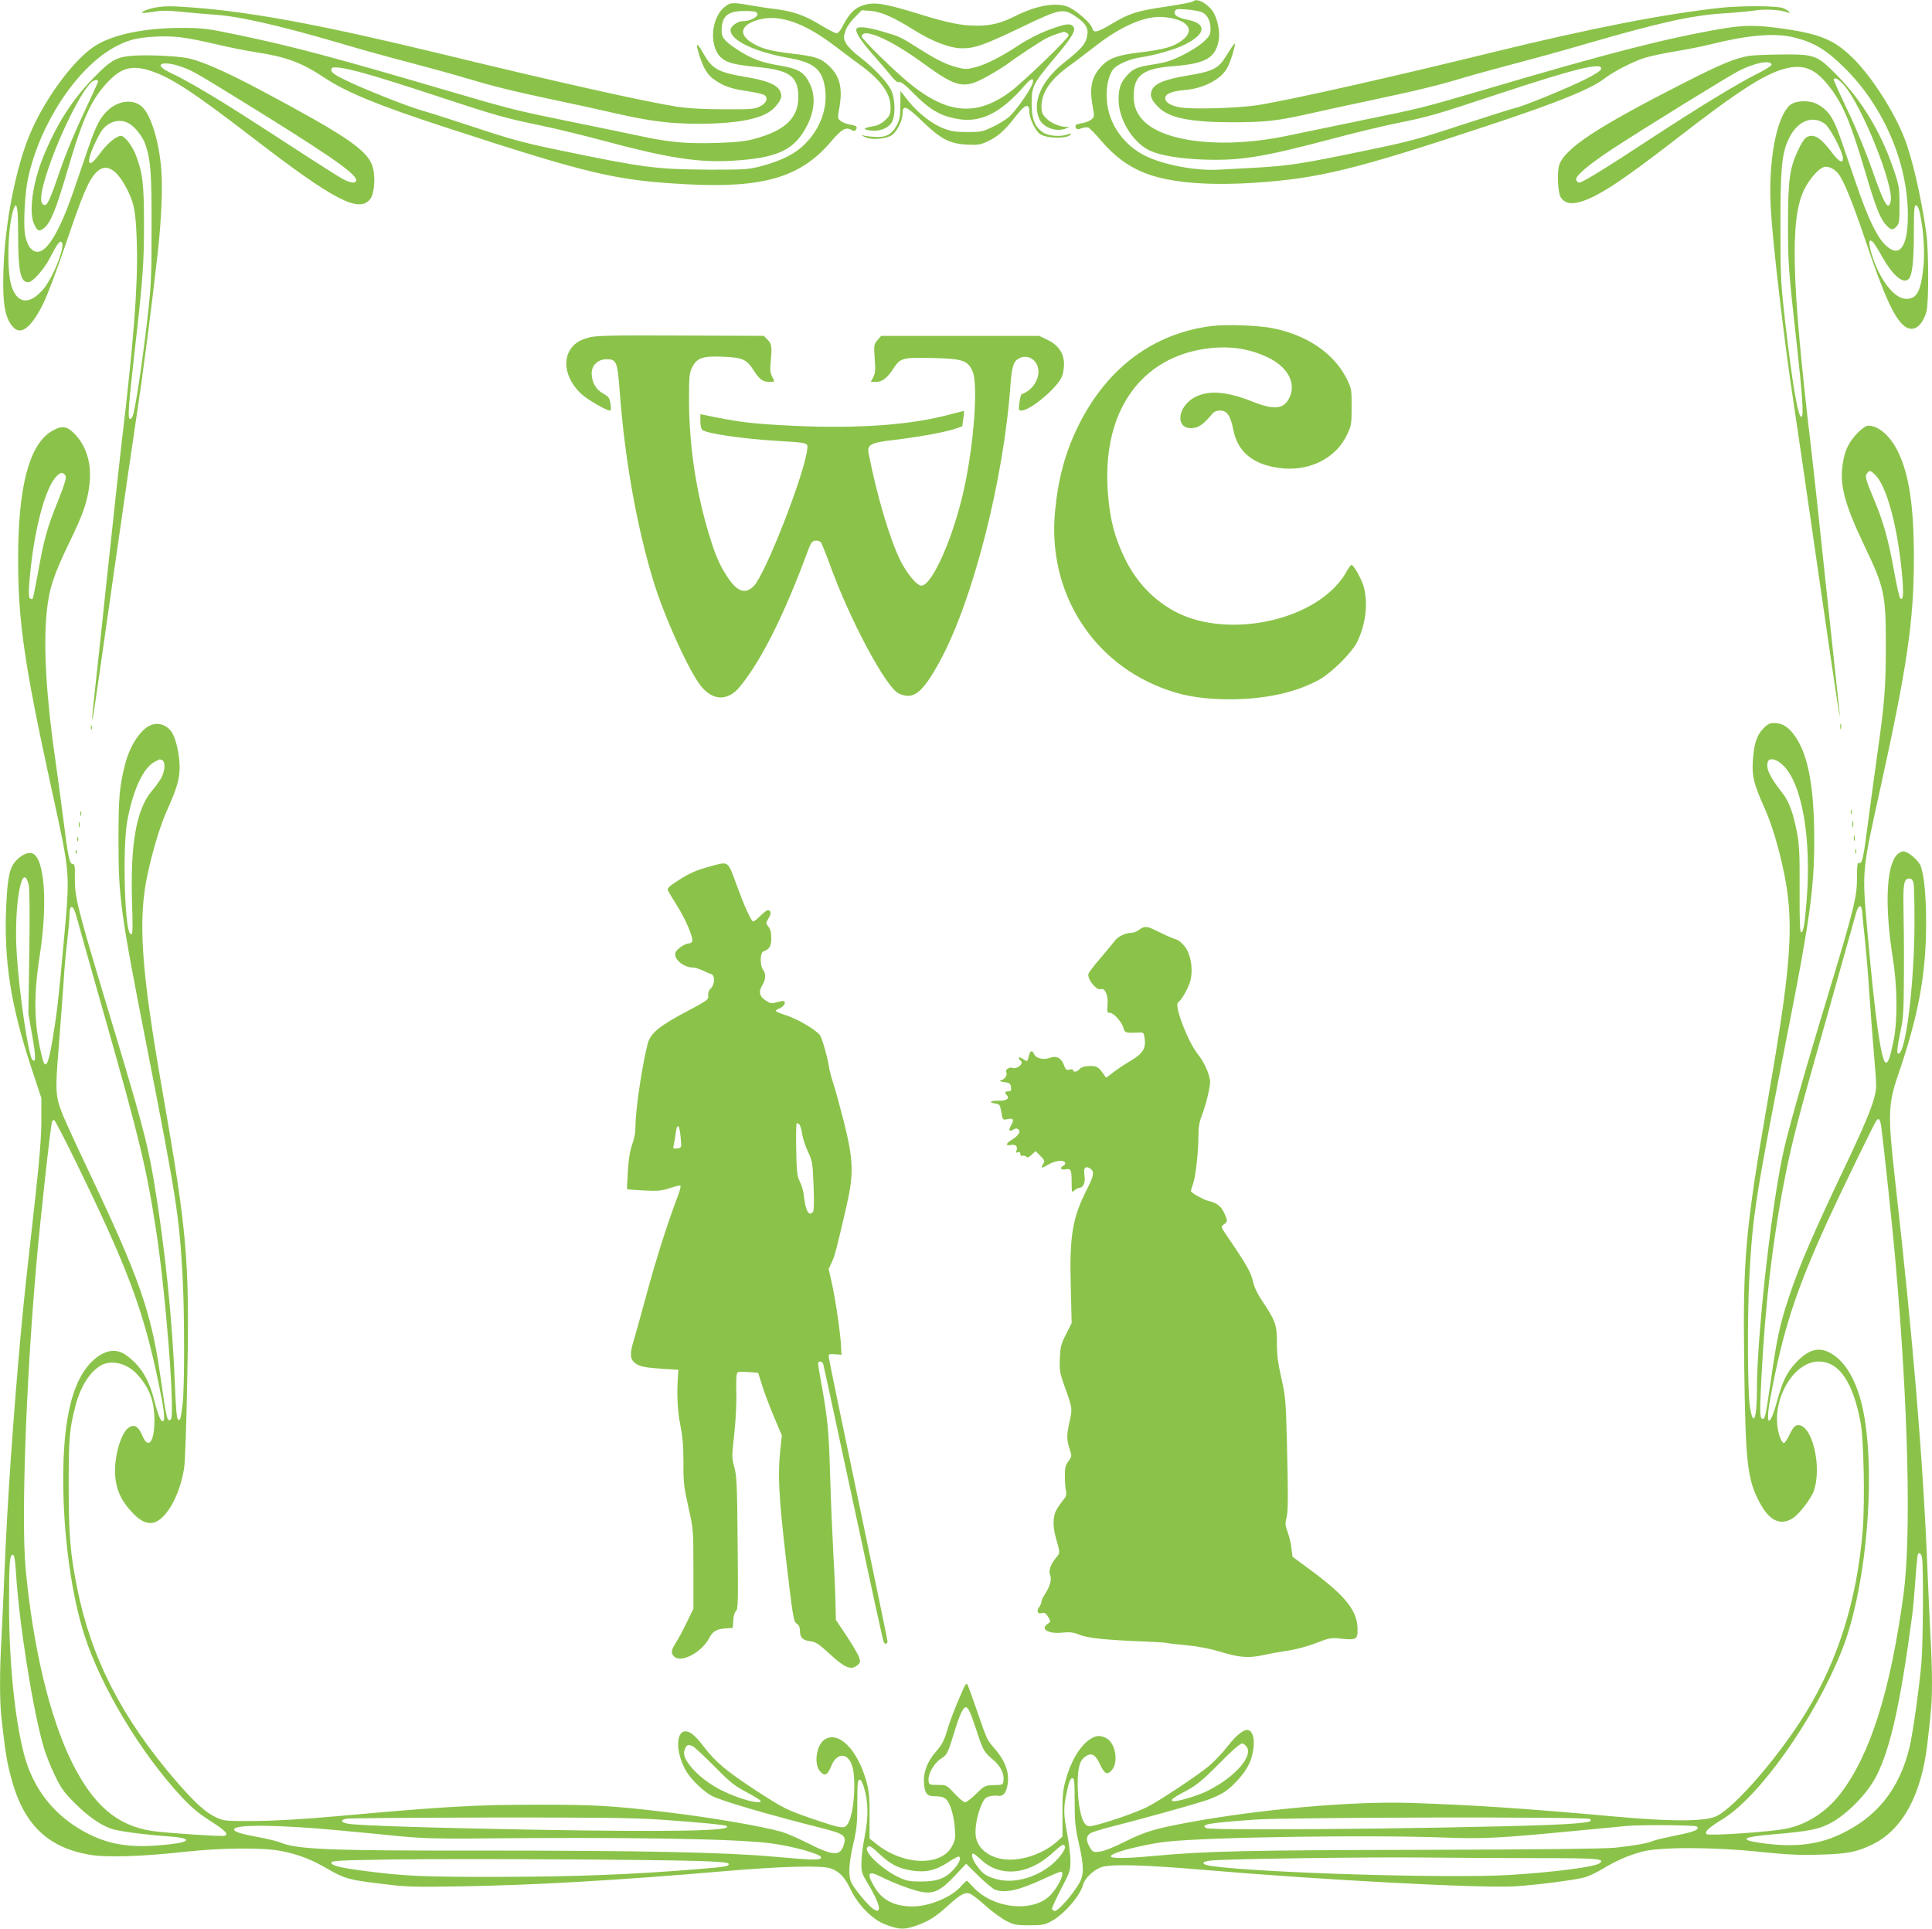
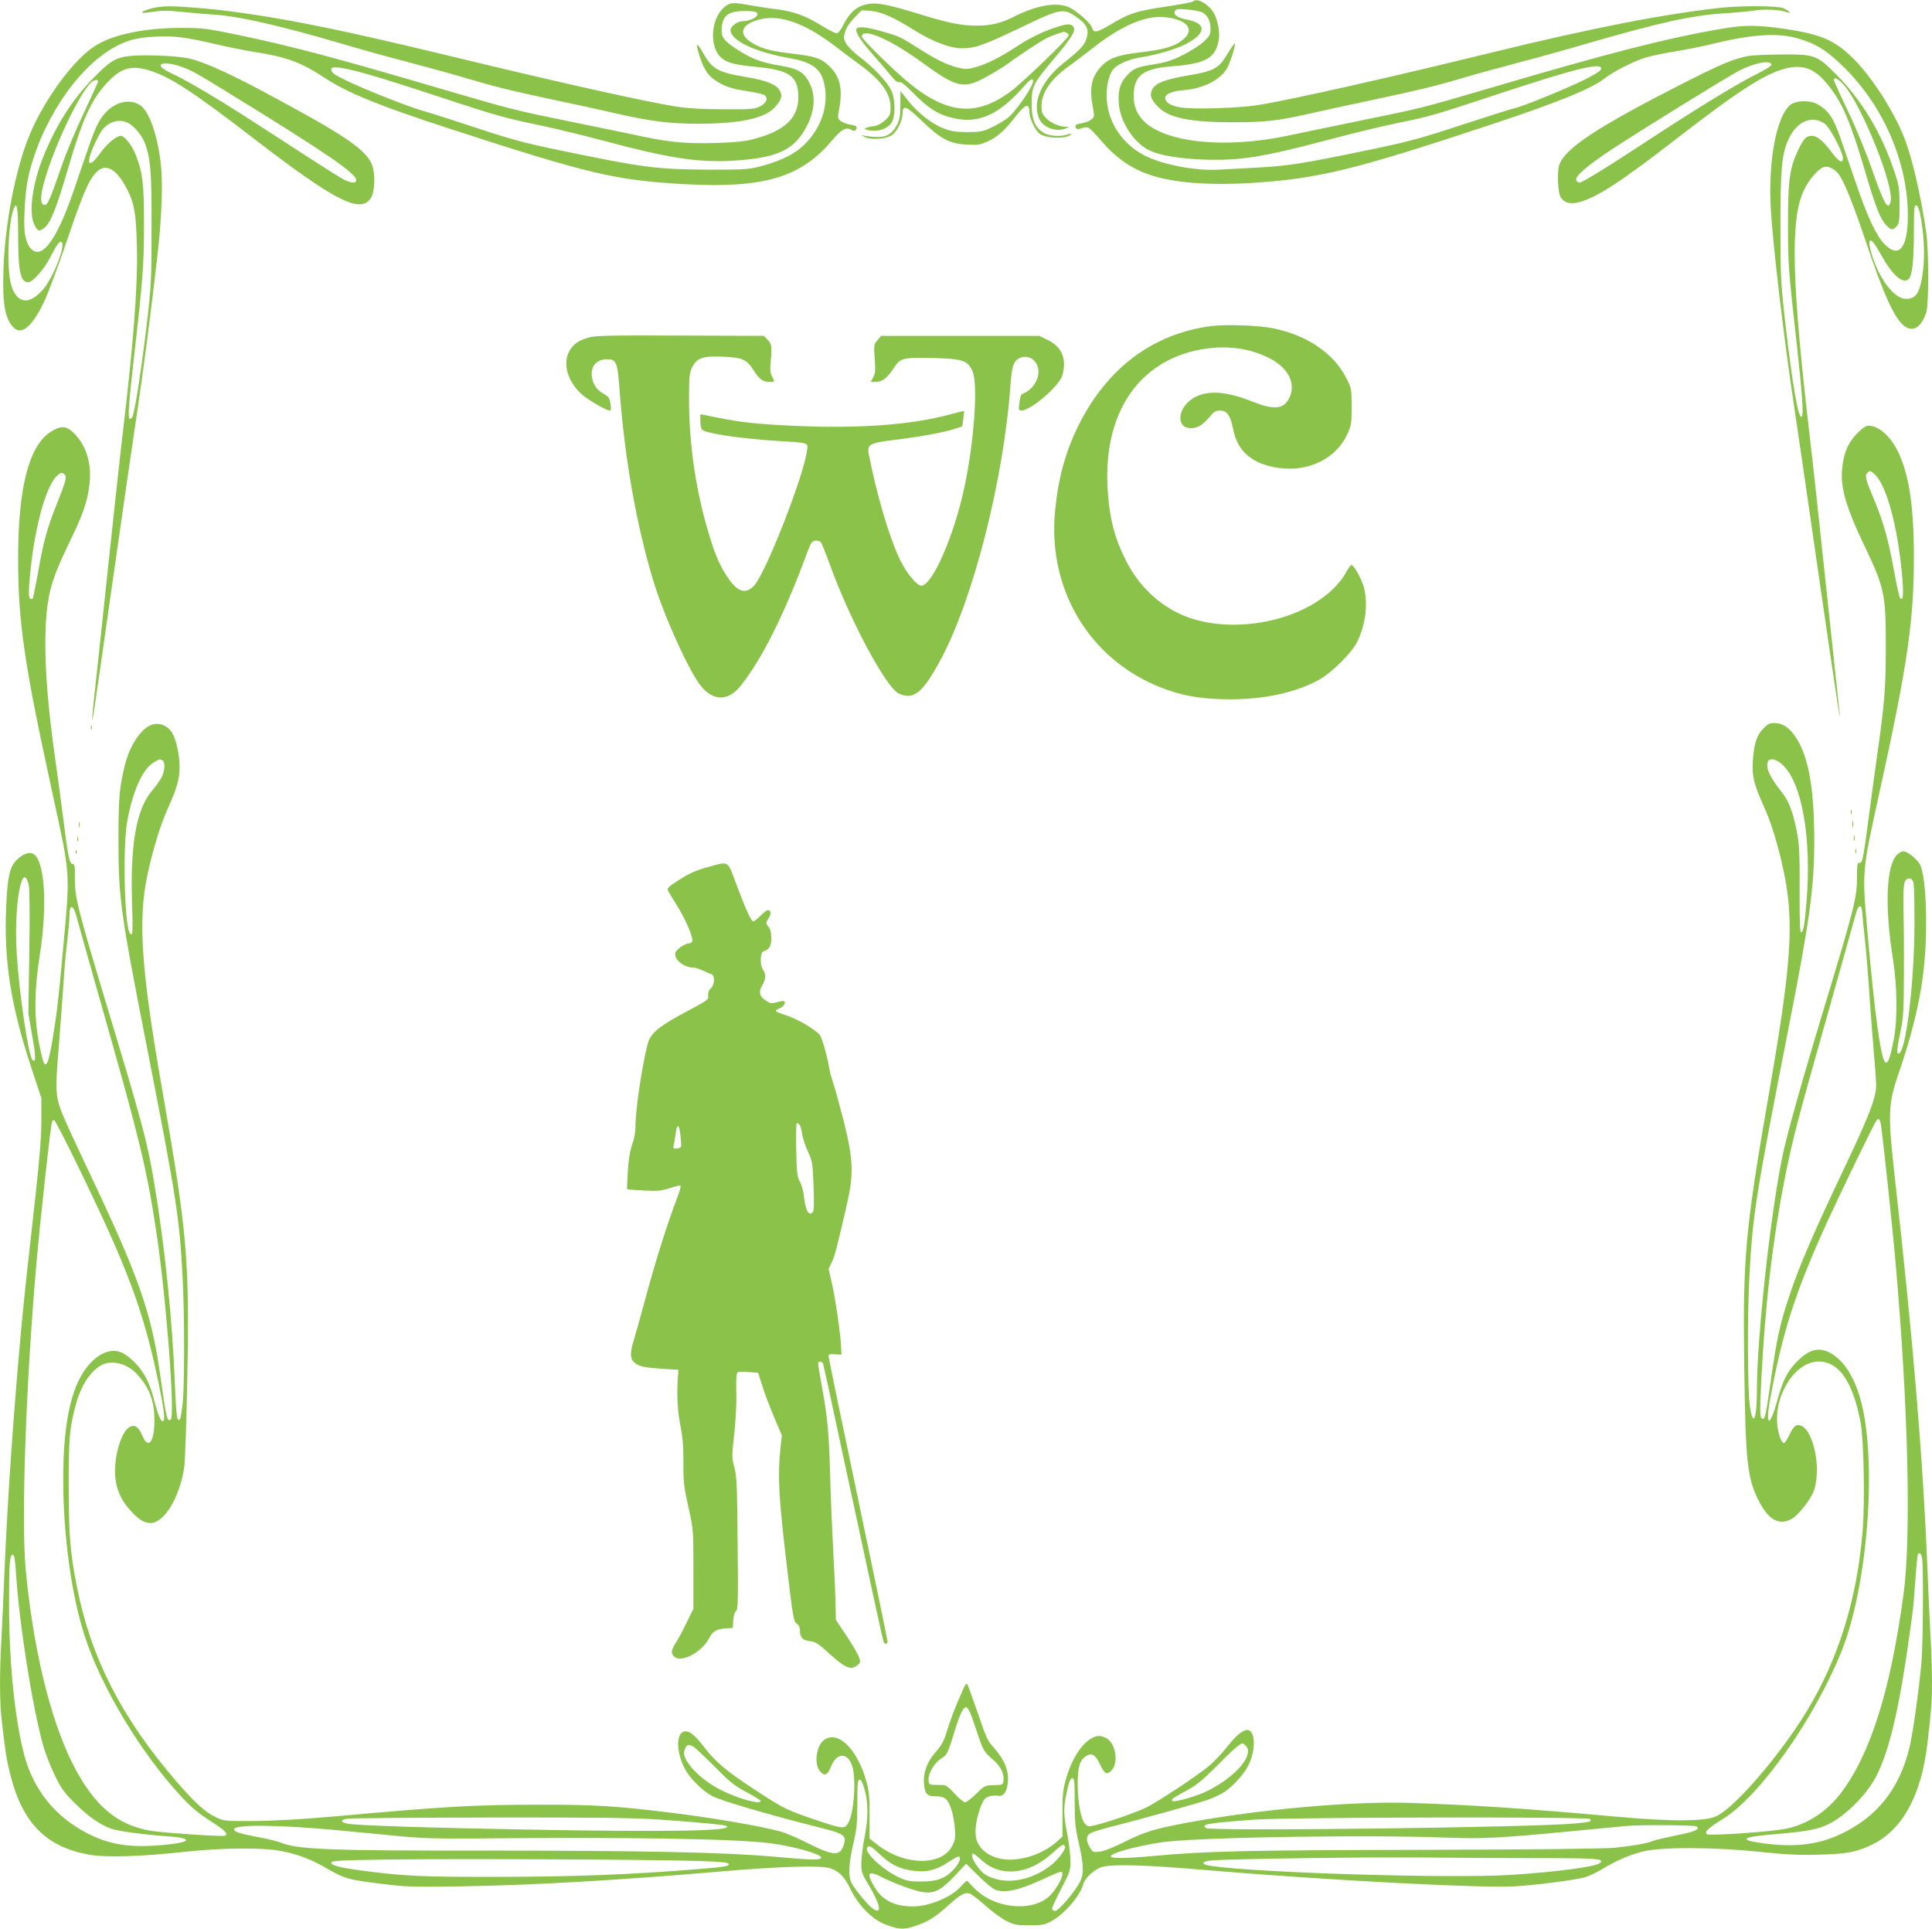
<svg xmlns="http://www.w3.org/2000/svg" version="1.0" width="1280pt" height="1278pt" viewBox="0 0 1280 1278" preserveAspectRatio="xMidYMid meet">
  <g transform="translate(0,1278) scale(0.1,-0.1)" fill="#8bc34a" stroke="none">
    <path d="M7905 12771 c-6 -6 -87 -21 -181 -35 -192 -28 -244 -45 -362 -116 -94 -56 -117 -61 -126 -26 -8 31 -94 108 -152 137 -78 37 -212 16 -359 -58 -90 -46 -159 -63 -252 -63 -104 0 -190 17 -393 80 -188 58 -268 74 -324 64 -79 -13 -124 -51 -172 -145 -15 -31 -31 -49 -42 -49 -10 0 -58 25 -107 55 -102 63 -180 90 -298 105 -45 5 -120 17 -167 25 -118 21 -134 20 -174 -15 -89 -78 -97 -265 -16 -334 41 -34 86 -45 246 -61 193 -19 253 -57 262 -168 13 -158 -74 -250 -294 -308 -59 -16 -122 -22 -249 -26 -189 -6 -306 4 -485 42 -63 14 -270 56 -460 95 -388 79 -411 85 -855 215 -742 218 -1000 286 -1360 362 -217 45 -239 48 -385 48 -233 0 -436 -40 -557 -111 -141 -81 -340 -346 -443 -588 -94 -221 -167 -590 -177 -901 -8 -229 10 -328 68 -386 51 -51 121 6 198 165 27 56 94 234 149 396 108 319 148 414 198 466 63 68 136 28 207 -112 48 -95 58 -155 64 -374 7 -266 -23 -654 -102 -1310 -13 -113 -56 -506 -95 -875 -39 -368 -77 -726 -85 -795 -8 -69 -14 -136 -14 -150 1 -32 5 -4 139 935 61 429 131 911 155 1070 40 263 99 713 140 1080 24 215 33 420 24 547 -14 192 -72 378 -134 426 -58 46 -149 35 -216 -25 -55 -50 -80 -97 -134 -253 -25 -74 -71 -206 -100 -292 -117 -339 -220 -466 -292 -360 -12 18 -25 58 -29 90 -9 75 2 270 21 357 76 357 314 723 562 866 90 52 158 70 280 76 128 7 201 -3 413 -52 80 -19 192 -41 250 -50 209 -32 307 -69 460 -170 147 -98 363 -186 815 -333 944 -308 1117 -348 1588 -373 505 -26 750 46 951 281 71 84 99 100 136 80 18 -10 24 -9 31 1 12 19 3 27 -41 34 -22 4 -49 14 -61 24 -19 15 -20 21 -10 76 26 137 7 218 -65 287 -54 52 -93 65 -240 82 -152 18 -212 34 -276 75 -83 53 -71 111 30 145 140 48 310 -7 521 -167 52 -40 124 -94 160 -120 148 -107 211 -194 211 -288 0 -46 -4 -55 -35 -85 -22 -20 -50 -36 -73 -39 -71 -12 -81 -21 -31 -29 58 -9 116 10 143 47 31 41 29 165 -2 224 -29 56 -119 150 -207 216 -38 29 -79 69 -89 89 -18 32 -18 40 -7 77 7 26 31 62 61 93 l49 50 58 -4 c69 -5 155 -43 282 -123 125 -79 244 -125 325 -125 87 0 145 21 396 141 253 122 275 126 358 69 70 -48 88 -82 72 -140 -13 -48 -42 -79 -154 -168 -145 -116 -208 -257 -162 -367 26 -61 115 -93 181 -65 l20 9 -20 0 c-46 2 -101 25 -132 56 -28 28 -33 40 -33 82 1 92 62 180 189 270 36 26 111 83 166 126 176 137 334 204 454 194 161 -14 216 -87 119 -157 -56 -41 -119 -58 -273 -77 -151 -17 -210 -39 -261 -95 -64 -71 -78 -141 -53 -273 10 -56 10 -60 -11 -77 -12 -10 -40 -21 -61 -24 -43 -7 -51 -14 -40 -32 6 -10 15 -10 36 -2 15 6 35 8 45 5 9 -3 48 -43 87 -89 82 -96 169 -162 270 -205 162 -69 412 -93 743 -72 429 29 660 85 1545 378 461 152 687 244 777 314 54 43 194 115 269 137 36 11 126 30 200 42 74 12 178 33 231 46 259 64 431 78 562 44 128 -33 207 -81 327 -200 259 -256 419 -629 419 -977 0 -217 -59 -289 -155 -190 -56 59 -111 176 -190 407 -37 107 -82 240 -101 294 -47 138 -83 189 -158 228 -54 27 -145 22 -180 -11 -89 -84 -142 -374 -124 -684 12 -225 89 -877 149 -1272 17 -110 93 -632 169 -1160 126 -871 158 -1077 130 -835 -5 47 -43 405 -85 795 -41 391 -86 805 -100 920 -125 1062 -136 1477 -45 1672 33 72 99 148 136 157 27 7 66 -12 92 -43 37 -47 92 -181 176 -429 130 -388 201 -542 270 -587 55 -36 109 2 139 99 16 56 16 413 -2 531 -35 242 -93 491 -145 623 -67 171 -210 395 -329 516 -129 130 -219 169 -472 206 -177 25 -262 25 -411 -1 -366 -63 -738 -158 -1538 -394 -450 -132 -446 -131 -853 -214 -186 -39 -403 -83 -482 -100 -420 -89 -822 -45 -959 103 -48 52 -66 108 -60 187 8 114 72 156 255 170 222 17 287 54 308 176 9 54 -10 142 -38 185 -39 57 -108 93 -132 69z m58 -72 c36 -16 57 -57 57 -110 0 -37 -6 -48 -43 -83 -23 -23 -85 -63 -137 -89 -76 -38 -114 -50 -194 -63 -113 -17 -141 -29 -183 -78 -42 -47 -56 -95 -51 -176 7 -127 103 -273 211 -320 70 -31 194 -51 347 -57 241 -9 389 14 835 132 154 41 359 91 455 110 215 44 229 48 675 195 508 168 682 210 673 163 -2 -11 -43 -38 -108 -70 -119 -59 -407 -177 -460 -188 -19 -4 -179 -55 -355 -112 -285 -94 -354 -112 -630 -169 -428 -89 -515 -102 -721 -114 -98 -5 -215 -12 -259 -14 -153 -9 -368 32 -488 92 -146 73 -244 215 -254 370 -6 86 12 168 45 206 29 32 109 66 179 76 95 14 228 52 293 85 140 70 148 138 19 164 -69 14 -95 31 -85 56 6 16 16 17 79 12 39 -3 85 -11 100 -18z m-2945 -12 c4 -20 -50 -47 -96 -47 -35 0 -82 -34 -82 -59 0 -69 161 -146 391 -186 139 -25 199 -64 224 -148 42 -142 -5 -305 -122 -421 -63 -64 -150 -108 -280 -144 -95 -25 -107 -26 -348 -26 -357 2 -437 12 -1000 129 -223 46 -317 71 -540 145 -148 49 -310 101 -360 115 -107 30 -408 150 -526 209 -63 31 -84 47 -84 61 0 17 6 20 40 18 76 -5 251 -55 640 -183 419 -138 460 -150 720 -204 94 -20 271 -63 395 -96 429 -116 634 -148 860 -135 308 18 419 72 503 245 45 94 50 189 12 266 -37 76 -75 99 -200 120 -122 20 -190 46 -284 108 -91 61 -105 81 -99 147 8 83 52 109 173 106 48 -2 60 -5 63 -20z m7072 -727 c33 -23 120 -189 120 -228 0 -37 -25 -25 -69 32 -62 83 -101 116 -137 116 -38 0 -55 -18 -94 -101 -53 -115 -64 -193 -64 -479 0 -264 2 -302 59 -810 37 -333 46 -468 30 -472 -22 -6 -60 218 -107 622 -29 256 -32 299 -32 625 -1 385 8 492 51 587 55 124 157 169 243 108z m-11241 5 c43 -21 98 -91 115 -144 35 -105 41 -191 40 -556 0 -338 -2 -377 -32 -635 -33 -280 -76 -562 -93 -607 -5 -13 -14 -21 -20 -18 -13 9 -7 93 31 430 56 489 64 591 64 855 0 269 -8 342 -53 460 -24 64 -75 130 -100 130 -30 0 -94 -54 -140 -118 -73 -102 -95 -74 -40 51 18 40 41 85 52 100 43 61 117 83 176 52z m-729 -728 c0 -255 15 -327 67 -327 28 0 103 83 142 158 52 100 67 120 80 107 26 -26 -57 -235 -124 -313 -92 -106 -174 -95 -211 30 -31 109 -21 404 17 506 20 53 29 5 29 -161z m12600 131 c25 -119 34 -265 22 -368 -18 -155 -44 -200 -113 -200 -79 0 -178 129 -229 297 -22 75 -20 104 6 82 8 -7 36 -49 61 -95 72 -129 142 -189 179 -152 23 23 34 121 34 311 0 146 2 177 14 177 9 0 18 -19 26 -52z" />
    <path d="M1029 12730 c-45 -8 -95 -28 -87 -35 2 -2 36 1 76 7 53 9 99 9 179 0 60 -6 153 -14 208 -18 169 -9 437 -70 864 -195 113 -34 316 -90 451 -125 135 -36 304 -82 375 -104 179 -53 294 -82 572 -141 131 -27 316 -68 411 -90 228 -52 362 -69 551 -69 275 1 438 36 504 109 44 49 52 73 35 108 -20 42 -88 70 -227 93 -184 31 -222 52 -281 156 -40 71 -52 75 -34 12 30 -104 59 -154 108 -187 62 -43 113 -60 224 -76 51 -8 100 -19 108 -26 25 -21 12 -52 -31 -74 -36 -18 -59 -20 -240 -19 -137 0 -234 6 -310 17 -214 34 -801 165 -1550 347 -801 194 -1254 279 -1654 310 -150 11 -185 11 -252 0z" />
    <path d="M11405 12729 c-385 -42 -864 -136 -1510 -294 -684 -168 -1346 -317 -1560 -351 -131 -21 -441 -30 -519 -15 -63 12 -96 33 -96 62 0 27 45 45 125 52 129 10 248 72 288 151 11 21 29 69 38 105 21 75 16 72 -51 -35 -48 -78 -86 -97 -250 -124 -149 -25 -215 -51 -236 -92 -20 -38 -8 -71 44 -121 70 -69 213 -97 487 -97 215 0 299 9 505 56 85 19 272 60 415 90 306 65 451 100 618 151 67 20 228 64 357 98 129 34 338 92 463 129 469 136 685 184 891 197 81 5 178 14 215 20 65 10 165 5 209 -12 37 -14 15 11 -24 27 -38 16 -273 17 -409 3z" />
    <path d="M6945 12581 c-61 -23 -137 -62 -195 -100 -121 -80 -215 -127 -290 -147 -54 -14 -66 -14 -120 0 -72 19 -135 50 -255 126 -123 78 -126 79 -238 111 -102 30 -161 36 -172 19 -12 -19 25 -78 113 -177 50 -57 104 -120 121 -142 21 -26 37 -38 49 -35 11 3 40 -18 87 -67 108 -110 175 -152 283 -174 163 -35 299 31 465 223 40 47 63 49 46 4 -20 -51 -117 -187 -158 -220 -23 -18 -72 -48 -109 -65 -61 -29 -76 -32 -162 -32 -75 0 -108 5 -155 23 -80 30 -172 102 -236 182 -28 36 -52 66 -53 67 0 1 -1 -40 -1 -90 0 -76 -4 -99 -23 -135 -33 -63 -73 -84 -147 -79 -33 2 -69 7 -80 11 -11 4 -7 0 9 -9 45 -26 156 -17 192 15 34 32 63 95 64 138 0 60 24 51 128 -49 124 -120 183 -151 297 -157 73 -4 90 -1 138 21 66 30 115 74 182 161 68 88 95 97 95 32 0 -41 42 -127 72 -145 49 -31 185 -31 204 0 3 5 -7 4 -21 -1 -48 -18 -129 -12 -165 13 -55 37 -75 88 -75 192 0 113 8 129 152 301 118 140 144 184 123 209 -19 23 -55 17 -165 -24z m119 -17 c9 -3 16 -12 16 -18 0 -20 -299 -308 -387 -374 -223 -164 -414 -149 -665 54 -99 80 -318 294 -318 311 0 64 185 -15 399 -171 233 -170 276 -179 434 -91 56 32 118 70 137 85 49 38 208 143 250 165 19 10 53 24 75 31 22 7 41 13 42 13 1 1 8 -2 17 -5z" />
    <path d="M859 12409 c-93 -10 -131 -33 -244 -150 -137 -141 -240 -302 -325 -510 -75 -180 -102 -381 -62 -458 21 -44 32 -47 65 -21 42 33 80 128 152 374 105 360 163 485 279 603 86 87 157 103 279 62 133 -44 286 -145 672 -442 539 -415 706 -502 779 -404 29 39 35 160 11 224 -40 104 -183 200 -750 502 -225 119 -380 187 -473 206 -83 16 -294 24 -383 14z m333 -68 c76 -26 94 -36 343 -189 629 -387 825 -521 825 -566 0 -22 -33 -20 -83 5 -23 12 -125 76 -227 142 -437 284 -523 339 -670 427 -85 51 -184 106 -220 123 -71 32 -103 55 -94 68 9 15 68 10 126 -10z m-542 -100 c0 -5 -43 -99 -94 -208 -52 -109 -120 -271 -150 -360 -76 -221 -92 -255 -113 -251 -28 5 -27 60 2 161 65 228 225 567 307 649 19 19 48 24 48 9z" />
    <path d="M11588 12410 c-93 -16 -186 -54 -423 -175 -583 -296 -798 -438 -835 -549 -15 -48 -9 -182 10 -213 23 -36 62 -47 116 -34 120 30 275 131 645 417 438 340 612 449 755 476 103 18 173 -13 256 -116 95 -119 145 -235 244 -569 71 -241 101 -317 141 -359 32 -34 44 -35 69 -7 17 18 19 37 19 143 -1 114 -3 128 -40 236 -82 242 -211 456 -375 622 -133 134 -144 139 -374 137 -89 -1 -182 -5 -208 -9z m149 -57 c3 -7 -37 -33 -94 -61 -130 -65 -380 -217 -698 -425 -306 -201 -462 -297 -482 -297 -7 0 -17 8 -20 17 -10 25 77 99 241 207 206 135 763 479 837 517 105 53 206 73 216 42z m480 -137 c119 -135 334 -672 309 -771 -16 -65 -42 -20 -123 211 -37 107 -105 273 -159 386 -52 109 -94 202 -94 208 0 23 31 7 67 -34z" />
    <path d="M8025 10620 c-385 -50 -689 -277 -878 -655 -88 -177 -136 -351 -157 -572 -52 -538 250 -1015 751 -1186 120 -42 246 -60 414 -60 229 1 433 46 585 130 85 48 218 180 253 253 53 111 70 238 46 348 -10 50 -65 153 -84 159 -5 2 -23 -22 -39 -52 -17 -33 -56 -81 -96 -118 -249 -230 -734 -297 -1030 -141 -144 75 -259 195 -335 349 -70 142 -101 259 -115 440 -25 323 58 589 235 760 112 108 253 173 421 196 147 19 278 1 400 -57 137 -64 195 -174 145 -272 -38 -74 -100 -79 -242 -23 -167 67 -288 77 -378 32 -131 -67 -136 -230 -6 -205 34 6 65 31 112 87 16 20 31 27 57 27 45 0 68 -33 86 -123 28 -148 128 -233 302 -257 198 -28 380 62 454 223 27 57 29 71 29 182 0 116 -1 122 -33 186 -84 167 -258 287 -487 334 -95 20 -312 27 -410 15z" />
    <path d="M3901 10544 c-68 -18 -106 -46 -131 -94 -41 -81 -11 -191 77 -276 43 -42 187 -124 198 -113 3 4 3 25 -1 48 -6 35 -13 44 -48 64 -48 26 -76 75 -76 134 0 54 42 93 99 93 66 0 72 -16 87 -218 34 -445 110 -876 220 -1242 73 -243 244 -619 322 -710 80 -95 177 -94 255 2 144 177 295 480 449 898 20 54 28 65 49 68 14 2 31 -3 37 -10 6 -7 32 -72 58 -143 133 -370 373 -818 458 -859 97 -46 157 1 273 214 219 401 424 1205 468 1835 9 118 20 152 57 171 61 32 128 -15 128 -88 0 -64 -47 -127 -112 -150 -4 -2 -10 -27 -14 -55 -6 -48 -5 -53 12 -53 64 0 254 164 273 235 29 108 -3 186 -96 232 l-58 28 -523 0 -524 0 -25 -29 c-24 -28 -24 -33 -18 -121 6 -75 4 -98 -9 -123 l-17 -32 35 0 c42 0 74 25 119 94 42 65 61 69 262 64 194 -5 226 -16 258 -87 38 -85 11 -469 -54 -771 -69 -322 -213 -650 -285 -650 -30 0 -98 83 -141 171 -70 144 -155 432 -208 705 -11 58 12 71 165 89 167 20 328 49 400 72 l55 18 7 50 c4 27 6 50 5 52 -2 1 -42 -9 -91 -22 -255 -70 -610 -96 -1036 -76 -253 12 -351 23 -510 55 l-110 22 0 -47 c0 -26 6 -51 13 -57 29 -24 259 -58 482 -72 229 -14 219 -11 212 -64 -24 -175 -273 -810 -350 -895 -56 -60 -110 -44 -174 51 -52 77 -82 144 -121 273 -89 286 -136 598 -137 900 0 161 2 184 20 220 32 64 69 77 200 72 134 -5 162 -17 209 -92 39 -60 60 -75 105 -75 36 0 36 -1 16 36 -12 23 -14 45 -9 99 10 98 7 116 -21 145 l-25 25 -553 2 c-457 2 -561 0 -606 -13z" />
    <path d="M12308 9913 c-59 -61 -85 -114 -99 -203 -23 -138 11 -268 140 -539 137 -286 145 -326 145 -671 0 -279 -8 -377 -59 -735 -18 -132 -46 -334 -61 -450 -29 -226 -37 -260 -58 -252 -10 4 -13 -15 -13 -96 1 -125 -19 -207 -193 -782 -172 -567 -274 -930 -303 -1075 -79 -387 -167 -1199 -167 -1536 0 -199 -25 -256 -47 -108 -15 99 -17 603 -3 854 22 416 40 528 264 1672 136 691 166 913 166 1218 0 369 -43 588 -141 711 -38 48 -76 69 -125 69 -30 0 -44 -7 -74 -39 -42 -44 -59 -97 -67 -212 -7 -99 7 -155 74 -304 37 -83 68 -174 99 -293 109 -425 99 -659 -75 -1657 -148 -856 -165 -1043 -155 -1750 8 -644 20 -754 101 -907 64 -122 137 -158 219 -107 43 26 123 130 141 182 57 164 -14 449 -109 435 -17 -2 -30 -18 -51 -60 -15 -32 -32 -58 -37 -58 -16 0 -37 53 -44 111 -25 205 117 429 273 429 135 0 227 -134 278 -404 21 -113 29 -523 14 -712 -37 -457 -160 -855 -374 -1206 -173 -284 -469 -628 -593 -689 -75 -37 -291 -38 -669 -4 -622 56 -948 77 -1365 91 -382 12 -993 -42 -1474 -131 -214 -40 -284 -61 -413 -126 -74 -37 -139 -63 -167 -66 -42 -5 -46 -4 -65 28 -27 44 -26 75 2 93 12 8 69 26 127 41 201 50 583 157 654 182 39 14 89 38 111 53 61 42 134 125 160 183 43 94 42 207 -1 224 -29 11 -78 -26 -141 -106 -34 -44 -90 -103 -125 -132 -76 -63 -329 -231 -409 -271 -64 -32 -231 -91 -327 -116 -60 -15 -63 -15 -82 4 -28 28 -50 140 -50 262 0 114 13 161 54 187 38 25 64 11 93 -52 31 -67 48 -75 80 -39 45 53 23 180 -38 211 -40 21 -69 19 -111 -10 -65 -44 -127 -150 -159 -273 -17 -61 -21 -107 -20 -223 l0 -146 -27 -25 c-81 -77 -210 -128 -321 -128 -119 0 -213 64 -226 154 -8 50 8 140 37 208 16 38 27 50 53 57 18 5 43 7 57 4 37 -7 61 27 66 96 5 72 -23 140 -86 214 -54 62 -51 56 -117 247 -31 91 -61 172 -65 180 -7 11 -16 0 -35 -45 -45 -101 -82 -196 -104 -272 -17 -56 -33 -86 -72 -130 -58 -66 -84 -139 -77 -214 6 -62 21 -79 69 -79 66 0 85 -13 108 -76 12 -31 24 -91 27 -133 5 -66 3 -82 -18 -121 -70 -135 -319 -130 -498 11 l-49 39 0 147 c1 118 -3 164 -19 224 -58 217 -188 348 -281 283 -53 -38 -70 -161 -28 -209 29 -35 51 -25 73 32 33 86 100 96 134 20 36 -79 21 -333 -24 -401 -22 -34 -40 -31 -232 34 -172 59 -192 69 -374 187 -195 128 -268 189 -339 281 -62 82 -97 112 -129 112 -70 0 -64 -157 10 -273 35 -55 116 -131 167 -156 68 -34 376 -124 721 -211 151 -38 169 -51 151 -109 -23 -80 -69 -78 -241 9 -63 32 -140 65 -170 74 -134 38 -475 96 -760 130 -356 43 -485 50 -840 50 -434 0 -622 -11 -1345 -76 -238 -21 -414 -31 -550 -32 -196 -1 -201 0 -255 25 -70 33 -139 96 -263 239 -359 417 -563 814 -656 1280 -46 233 -55 340 -56 670 0 326 5 384 46 540 35 131 98 227 173 267 68 35 168 10 232 -59 82 -88 115 -174 117 -298 2 -151 -39 -208 -80 -111 -24 58 -49 75 -83 58 -56 -28 -106 -196 -97 -324 7 -90 37 -159 102 -231 53 -59 90 -82 133 -82 89 0 191 167 222 365 6 33 15 285 20 560 17 814 2 988 -165 1944 -139 794 -162 1120 -99 1421 34 161 86 334 133 437 63 140 81 202 81 282 0 79 -23 183 -50 227 -29 46 -79 68 -129 54 -72 -19 -151 -135 -184 -270 -36 -145 -42 -215 -42 -500 0 -377 13 -474 185 -1350 201 -1028 218 -1137 240 -1545 13 -238 13 -729 0 -835 -13 -105 -17 -117 -32 -102 -7 7 -14 88 -19 224 -16 429 -68 933 -140 1357 -44 260 -76 380 -321 1191 -185 615 -203 689 -202 811 1 83 -1 96 -15 95 -20 -1 -32 55 -61 293 -12 97 -35 268 -51 380 -62 425 -82 758 -60 991 15 155 45 248 147 459 92 189 120 267 135 378 20 143 -15 267 -101 353 -50 50 -86 52 -153 10 -145 -92 -217 -369 -217 -841 0 -416 40 -694 221 -1524 128 -587 124 -538 79 -1040 -33 -366 -43 -446 -71 -617 -28 -172 -48 -209 -68 -130 -56 219 -61 402 -17 687 53 341 31 641 -49 671 -27 11 -68 -7 -105 -44 -46 -46 -60 -109 -69 -307 -16 -361 30 -655 167 -1070 l66 -200 0 -150 c0 -105 -12 -250 -37 -480 -57 -506 -75 -671 -97 -905 -51 -555 -91 -1137 -110 -1595 -6 -148 -15 -348 -20 -442 -13 -223 -13 -423 0 -537 26 -231 34 -278 61 -383 80 -312 237 -470 519 -520 109 -20 346 -13 625 18 260 28 524 30 649 6 115 -23 198 -55 306 -118 113 -65 141 -73 356 -99 166 -21 205 -22 534 -17 481 8 1047 41 1720 99 396 34 663 41 723 20 59 -21 93 -57 133 -140 50 -104 145 -200 229 -231 88 -34 122 -36 194 -12 86 28 140 61 220 135 80 72 111 91 143 82 13 -3 61 -39 107 -81 46 -41 109 -87 140 -102 49 -25 67 -28 151 -28 84 0 101 3 145 27 85 45 192 169 211 243 11 42 73 101 124 116 70 21 293 14 690 -20 763 -65 1809 -121 2045 -108 140 8 409 43 469 61 26 8 77 33 114 55 92 55 165 87 258 113 117 33 481 32 789 -1 175 -18 254 -22 390 -18 185 5 246 17 351 68 198 97 323 325 363 664 27 232 31 280 31 409 0 76 -4 213 -10 305 -5 91 -14 290 -20 441 -29 728 -95 1522 -216 2595 -47 420 -45 492 23 688 134 391 184 666 184 1000 0 179 -12 308 -34 375 -13 40 -85 102 -118 102 -11 0 -30 -11 -43 -25 -70 -76 -80 -346 -24 -693 28 -177 30 -398 5 -527 -23 -118 -36 -155 -52 -155 -31 0 -74 306 -125 893 -33 378 -34 373 84 907 183 831 226 1127 226 1545 0 338 -31 548 -104 700 -51 106 -129 175 -199 175 -14 0 -40 -18 -69 -47z m117 -280 c75 -75 147 -342 176 -654 12 -134 9 -183 -12 -162 -5 5 -23 83 -39 173 -38 212 -71 329 -130 471 -60 142 -66 165 -50 184 17 21 23 19 55 -12z m-11991 -5 c7 -13 -5 -54 -51 -170 -71 -175 -94 -259 -133 -482 -16 -87 -31 -160 -34 -163 -2 -3 -10 -2 -17 2 -8 6 -10 33 -5 99 25 328 102 633 181 711 27 28 42 29 59 3z m640 -1884 c22 -9 20 -66 -3 -113 -11 -21 -40 -62 -65 -91 -103 -121 -144 -356 -131 -747 5 -135 4 -203 -3 -203 -5 0 -13 7 -16 15 -33 88 -42 578 -13 735 38 207 105 351 180 392 39 21 32 19 51 12z m10734 -29 c130 -117 195 -485 161 -906 -13 -157 -20 -201 -36 -206 -8 -3 -11 74 -10 279 1 229 -2 301 -16 375 -25 134 -54 214 -98 269 -85 108 -112 166 -96 209 11 26 55 17 95 -20z m-11617 -801 c5 -23 7 -205 3 -444 l-6 -405 26 -149 c25 -140 24 -186 -1 -154 -26 32 -87 448 -102 698 -21 319 36 637 80 454z m12486 19 c5 -16 7 -140 7 -278 -2 -399 -58 -855 -106 -855 -13 0 -10 37 14 150 19 92 21 139 22 390 1 157 -1 351 -3 431 -3 155 4 189 39 189 13 0 22 -10 27 -27z m-339 -199 c1 -21 9 -100 17 -174 8 -74 22 -238 30 -365 9 -126 22 -303 30 -393 8 -89 15 -185 15 -213 0 -79 -46 -200 -201 -526 -221 -467 -302 -654 -373 -864 -65 -195 -83 -279 -126 -580 -31 -215 -36 -239 -51 -239 -20 0 -21 39 -10 258 26 509 76 930 157 1342 50 251 84 381 281 1075 96 341 181 644 189 673 17 62 38 65 42 6z m-11826 -45 c11 -41 93 -333 183 -649 228 -802 276 -998 339 -1410 65 -422 128 -1236 97 -1255 -24 -14 -27 -3 -71 305 -59 411 -141 642 -472 1340 -80 168 -157 336 -172 374 -49 123 -51 155 -27 447 11 145 26 338 32 429 5 91 17 217 25 280 7 63 14 136 14 161 0 89 28 78 52 -22z m11952 -1376 c16 -118 77 -690 95 -903 84 -955 104 -1813 52 -2195 -87 -639 -220 -1060 -417 -1317 -94 -122 -221 -204 -360 -233 -100 -21 -514 -49 -527 -36 -16 16 13 42 107 100 243 149 604 658 786 1110 177 438 239 1281 124 1678 -44 152 -115 258 -204 303 -75 38 -141 18 -222 -68 -59 -63 -88 -122 -123 -249 -50 -187 -82 -177 -46 15 83 447 166 704 379 1172 86 188 310 650 324 667 16 20 25 8 32 -44z m-11964 -225 c345 -707 448 -980 549 -1463 38 -182 46 -251 32 -260 -14 -8 -33 36 -61 144 -35 137 -89 224 -184 293 -69 50 -150 34 -230 -45 -127 -127 -188 -380 -187 -782 0 -366 55 -767 142 -1033 109 -338 371 -774 638 -1062 69 -74 115 -113 195 -164 100 -64 123 -88 94 -98 -18 -6 -398 19 -481 32 -233 36 -389 171 -531 456 -147 298 -257 759 -306 1279 -30 326 2 1240 71 2020 25 292 96 932 104 945 3 6 10 10 14 10 4 0 68 -123 141 -272z m12234 -2629 c10 -50 7 -563 -4 -694 -15 -169 -56 -465 -79 -561 -67 -278 -218 -466 -465 -579 -148 -68 -306 -85 -516 -55 -158 22 -127 41 93 59 229 19 298 34 381 82 110 65 232 194 288 304 92 180 160 483 237 1065 6 42 15 147 21 235 6 88 14 163 16 167 10 17 22 7 28 -23z m-12629 -86 c20 -335 107 -890 180 -1153 14 -52 49 -142 77 -199 44 -91 62 -116 137 -190 86 -86 166 -141 240 -167 47 -16 222 -39 367 -49 164 -11 170 -37 12 -54 -234 -26 -379 -7 -529 68 -225 113 -372 297 -433 541 -60 238 -96 609 -96 976 0 283 4 334 25 334 9 0 15 -30 20 -107z m6318 -930 c8 -16 29 -73 47 -128 42 -130 49 -142 109 -193 52 -44 76 -94 69 -142 -3 -22 -8 -25 -48 -26 -74 -1 -76 -2 -134 -59 -30 -30 -63 -55 -72 -55 -9 0 -41 26 -70 58 -53 57 -54 57 -111 57 -56 0 -58 1 -61 28 -5 43 34 113 81 145 44 29 45 31 96 197 30 98 53 145 71 145 5 0 16 -12 23 -27z m1831 -229 c58 -58 -64 -203 -251 -297 -70 -36 -224 -80 -236 -68 -10 10 2 19 108 76 51 28 99 67 180 149 105 107 161 156 176 156 4 0 15 -7 23 -16z m-3661 -5 c12 -7 76 -67 142 -133 103 -105 133 -128 213 -170 50 -27 92 -53 92 -57 0 -26 -142 12 -257 69 -82 40 -162 102 -210 163 -40 51 -49 82 -34 115 12 27 22 29 54 13z m2527 -365 c0 -134 4 -173 27 -273 35 -154 36 -213 1 -271 -44 -75 -137 -180 -158 -180 -11 0 -20 7 -20 15 0 9 28 68 61 133 59 112 61 120 61 187 -1 39 -10 117 -21 175 -23 118 -25 164 -11 240 18 95 30 130 45 130 13 0 15 -26 15 -156z m-1396 95 c29 -95 30 -193 6 -319 -13 -63 -23 -144 -23 -180 -1 -59 3 -72 36 -127 88 -144 106 -221 43 -180 -31 20 -120 126 -143 170 -24 45 -21 130 11 264 22 95 26 134 26 267 0 130 2 156 15 156 9 0 20 -20 29 -51z m-1348 -214 c257 -18 424 -34 437 -42 54 -33 -355 -41 -1313 -24 -660 12 -1129 27 -1195 39 -47 9 -52 24 -10 33 17 4 442 7 946 8 725 1 961 -2 1135 -14z m6159 4 c11 -17 2 -20 -96 -29 -269 -27 -2417 -53 -2449 -31 -35 25 8 33 320 56 218 16 2216 20 2225 4z m-8290 -75 c143 -13 334 -32 425 -41 120 -11 244 -15 455 -13 1033 10 1728 -1 1975 -31 147 -18 340 -72 340 -94 0 -20 -49 -19 -317 5 -324 29 -875 40 -1917 40 -1035 -1 -1239 7 -1352 55 -18 7 -82 23 -143 34 -131 25 -164 37 -159 54 11 31 302 28 693 -9z m8995 26 c27 -19 -14 -36 -138 -60 -64 -13 -132 -29 -150 -36 -42 -17 -122 -31 -252 -45 -69 -7 -507 -12 -1275 -14 -1160 -2 -1441 -9 -1775 -40 -255 -24 -347 -17 -257 19 58 25 240 65 337 75 287 31 1354 46 1850 27 249 -9 351 -4 850 44 168 16 323 31 345 33 96 9 451 6 465 -3z m-4185 -131 c10 -15 -37 -81 -87 -122 -113 -93 -266 -130 -381 -92 -59 19 -78 33 -118 89 -27 37 -38 76 -21 76 4 0 30 -20 57 -45 124 -112 306 -95 459 41 75 67 81 70 91 53z m-1227 -53 c71 -66 121 -93 210 -108 92 -15 161 0 241 53 32 21 64 39 70 39 23 0 10 -39 -29 -83 -54 -61 -110 -82 -220 -82 -72 0 -94 4 -145 28 -107 50 -230 165 -210 196 11 19 25 12 83 -43z m4361 -26 c399 0 447 -4 409 -34 -32 -24 -291 -58 -588 -77 -393 -25 -1663 13 -1985 59 -68 10 -69 29 -3 36 99 11 1051 24 1412 20 198 -2 537 -4 755 -4z m-5560 -19 c134 -4 196 -10 198 -18 6 -17 -17 -21 -217 -37 -431 -35 -799 -49 -1300 -50 -506 -1 -627 4 -901 40 -154 20 -214 35 -214 54 0 13 54 16 405 21 437 6 1712 0 2029 -10z m1964 -190 c65 -25 158 -4 316 69 59 28 113 50 119 50 30 0 -7 -86 -64 -150 -112 -124 -384 -98 -518 50 -20 22 -38 40 -41 40 -3 0 -22 -18 -42 -41 -63 -69 -208 -129 -315 -129 -124 0 -205 42 -257 133 -52 91 -39 107 51 61 81 -41 219 -92 271 -99 76 -12 122 12 212 107 l76 81 82 -81 c45 -44 95 -86 110 -91z" />
-     <path d="M12192 7965 c0 -16 2 -22 5 -12 2 9 2 23 0 30 -3 6 -5 -1 -5 -18z" />
    <path d="M602 7960 c0 -14 2 -19 5 -12 2 6 2 18 0 25 -3 6 -5 1 -5 -13z" />
    <path d="M12262 7400 c0 -14 2 -19 5 -12 2 6 2 18 0 25 -3 6 -5 1 -5 -13z" />
-     <path d="M532 7390 c0 -14 2 -19 5 -12 2 6 2 18 0 25 -3 6 -5 1 -5 -13z" />
    <path d="M12272 7320 c0 -19 2 -27 5 -17 2 9 2 25 0 35 -3 9 -5 1 -5 -18z" />
    <path d="M522 7315 c0 -16 2 -22 5 -12 2 9 2 23 0 30 -3 6 -5 -1 -5 -18z" />
    <path d="M12282 7225 c0 -16 2 -22 5 -12 2 9 2 23 0 30 -3 6 -5 -1 -5 -18z" />
    <path d="M512 7220 c0 -14 2 -19 5 -12 2 6 2 18 0 25 -3 6 -5 1 -5 -13z" />
    <path d="M12292 7140 c0 -14 2 -19 5 -12 2 6 2 18 0 25 -3 6 -5 1 -5 -13z" />
    <path d="M501 7134 c0 -11 3 -14 6 -6 3 7 2 16 -1 19 -3 4 -6 -2 -5 -13z" />
    <path d="M4705 7040 c-93 -25 -137 -44 -218 -97 -52 -33 -67 -48 -63 -60 4 -9 31 -55 61 -102 57 -90 110 -214 101 -238 -3 -7 -13 -13 -22 -13 -26 0 -82 -39 -89 -61 -14 -42 54 -99 117 -99 13 0 41 -9 63 -19 22 -11 48 -22 58 -25 25 -8 23 -70 -4 -94 -13 -13 -19 -29 -17 -48 3 -26 -4 -31 -122 -94 -199 -104 -260 -153 -279 -225 -38 -149 -81 -439 -81 -550 0 -37 -8 -81 -21 -115 -14 -38 -24 -93 -29 -175 -4 -66 -7 -121 -5 -123 2 -2 52 -6 111 -9 95 -5 117 -2 173 16 35 12 66 19 69 16 4 -4 -4 -34 -17 -68 -67 -175 -147 -428 -206 -647 -37 -135 -75 -274 -86 -309 -27 -88 -25 -125 7 -150 31 -25 64 -31 192 -40 l97 -6 -3 -35 c-9 -129 -4 -233 15 -330 16 -80 21 -140 21 -250 -1 -130 3 -161 33 -295 33 -150 33 -150 33 -411 l0 -262 -43 -88 c-23 -49 -56 -110 -72 -135 -33 -52 -36 -71 -13 -93 46 -46 184 27 234 124 22 43 50 59 110 62 l45 3 3 50 c2 30 9 55 18 62 14 10 15 64 11 450 -3 384 -6 446 -22 503 -17 62 -17 71 0 224 10 95 16 209 13 278 -2 83 1 121 9 126 6 4 39 5 74 2 l62 -5 27 -85 c14 -47 50 -140 78 -207 l52 -123 -10 -92 c-18 -174 -11 -308 38 -731 45 -381 49 -408 70 -423 15 -10 22 -25 22 -48 0 -45 18 -63 68 -69 36 -4 56 -17 132 -87 100 -91 138 -106 179 -73 22 18 23 23 12 54 -6 19 -43 82 -82 141 l-71 106 -3 124 c-1 67 -8 211 -14 318 -6 107 -16 337 -21 510 -9 307 -16 380 -60 624 -11 60 -20 115 -20 123 0 19 28 16 34 -4 3 -10 51 -229 106 -488 235 -1094 290 -1347 296 -1356 9 -15 24 -10 24 7 0 9 -88 434 -195 943 -107 509 -195 934 -195 944 0 16 7 18 43 15 l42 -3 -3 60 c-4 84 -39 324 -63 424 l-19 84 20 43 c20 41 30 78 100 381 47 206 44 299 -19 551 -28 108 -59 224 -71 257 -11 33 -22 74 -25 90 -8 67 -49 211 -64 229 -31 37 -151 107 -221 129 -38 12 -70 25 -70 30 0 4 11 12 25 17 26 10 43 36 31 47 -3 3 -24 1 -46 -6 -37 -11 -45 -10 -74 9 -44 26 -52 60 -26 102 24 39 26 77 5 104 -21 28 -20 113 3 121 40 14 52 35 52 88 0 37 -6 60 -19 76 -18 22 -18 23 1 56 20 32 17 53 -6 53 -6 0 -29 -18 -51 -40 -21 -21 -42 -37 -47 -34 -15 10 -55 97 -108 242 -60 163 -50 156 -175 122z m593 -1712 c5 -7 13 -35 17 -63 4 -27 21 -79 38 -115 29 -62 31 -73 37 -225 4 -97 3 -165 -3 -172 -27 -36 -50 4 -61 104 -2 28 -14 70 -26 93 -19 37 -22 63 -25 216 -2 96 0 174 4 174 5 0 13 -6 19 -12z m-794 -40 c3 -18 7 -51 8 -73 3 -37 1 -40 -26 -43 -27 -3 -28 -2 -22 25 4 15 9 49 13 76 6 54 20 62 27 15z" />
-     <path d="M7547 6620 c-14 -11 -37 -20 -51 -20 -40 0 -91 -25 -112 -55 -11 -14 -54 -67 -96 -116 -43 -49 -78 -96 -78 -105 0 -42 58 -108 85 -97 26 9 48 -43 43 -102 -4 -50 -3 -55 16 -55 25 0 80 -63 90 -102 7 -30 16 -32 92 -29 40 3 41 2 47 -34 11 -69 -10 -104 -93 -153 -41 -24 -94 -60 -118 -79 -24 -19 -44 -34 -45 -32 -46 70 -57 78 -107 77 -35 -1 -55 -7 -67 -20 -17 -20 -43 -24 -43 -8 0 6 -10 8 -24 4 -21 -5 -26 -1 -37 29 -16 47 -50 65 -90 50 -44 -17 -95 -6 -108 24 -13 29 -27 23 -36 -17 -8 -35 -8 -35 -40 -14 -14 9 -25 12 -25 6 0 -6 5 -14 10 -17 29 -18 -21 -62 -55 -49 -18 7 -47 -14 -39 -27 10 -16 -6 -47 -29 -54 -19 -7 -16 -9 18 -14 34 -5 40 -10 43 -33 3 -23 -1 -28 -17 -28 -24 0 -27 -10 -9 -28 19 -19 -6 -36 -53 -34 -53 2 -75 -11 -29 -18 34 -5 35 -7 44 -58 9 -51 10 -53 37 -47 43 10 50 -1 28 -40 -21 -36 -13 -46 21 -25 9 5 19 5 27 -2 18 -14 1 -41 -42 -68 -43 -26 -46 -44 -6 -35 31 6 46 -11 35 -40 -5 -11 -2 -13 10 -9 11 4 16 1 16 -11 0 -10 5 -15 14 -12 7 3 19 0 25 -6 8 -8 18 -4 36 13 l26 24 32 -32 c28 -28 30 -35 19 -52 -20 -32 -14 -33 32 -6 46 27 100 34 112 15 4 -7 -1 -16 -10 -21 -27 -15 -19 -31 13 -25 36 8 41 -3 41 -90 0 -63 1 -65 18 -50 10 10 24 17 30 17 28 0 44 33 37 80 -7 52 3 67 34 51 33 -18 30 -46 -14 -133 -99 -192 -120 -310 -111 -648 l6 -245 -37 -74 c-34 -66 -38 -84 -41 -161 -4 -78 0 -97 28 -176 56 -155 55 -154 37 -238 -21 -95 -21 -121 -1 -184 16 -49 16 -50 -7 -82 -20 -26 -24 -44 -24 -98 0 -37 3 -81 7 -98 5 -24 2 -37 -13 -55 -11 -13 -31 -41 -44 -62 -30 -45 -33 -114 -9 -197 28 -97 28 -98 2 -128 -37 -44 -53 -88 -41 -115 13 -28 -1 -79 -33 -126 -13 -20 -24 -43 -24 -51 0 -9 -7 -26 -16 -38 -18 -26 -10 -46 16 -39 22 6 31 -1 49 -33 12 -22 12 -25 -8 -38 -52 -35 5 -68 98 -58 47 5 69 3 112 -14 56 -23 178 -35 433 -45 72 -3 137 -7 145 -9 9 -3 69 -10 135 -16 75 -7 154 -23 215 -41 129 -40 189 -45 286 -25 44 10 121 24 172 31 51 8 133 30 185 51 83 32 99 35 153 29 114 -12 121 -8 119 69 -3 115 -81 214 -300 376 l-131 97 -7 57 c-3 31 -15 79 -25 106 -16 41 -17 58 -9 88 13 45 13 141 4 517 -7 270 -10 299 -37 416 -22 98 -29 151 -29 233 0 120 -10 147 -100 281 -31 46 -51 89 -59 126 -12 57 -43 112 -155 276 -59 86 -60 87 -38 101 27 18 27 25 1 79 -21 44 -48 64 -103 77 -35 9 -116 54 -116 66 0 4 7 26 15 49 17 49 35 212 35 319 0 56 6 91 24 136 13 34 32 97 41 141 17 78 17 82 -3 143 -13 37 -39 84 -65 117 -66 80 -159 323 -132 343 22 16 65 90 79 136 23 76 7 184 -35 236 -18 22 -41 42 -53 45 -26 8 -77 30 -139 61 -57 29 -77 30 -110 4z" />
  </g>
</svg>